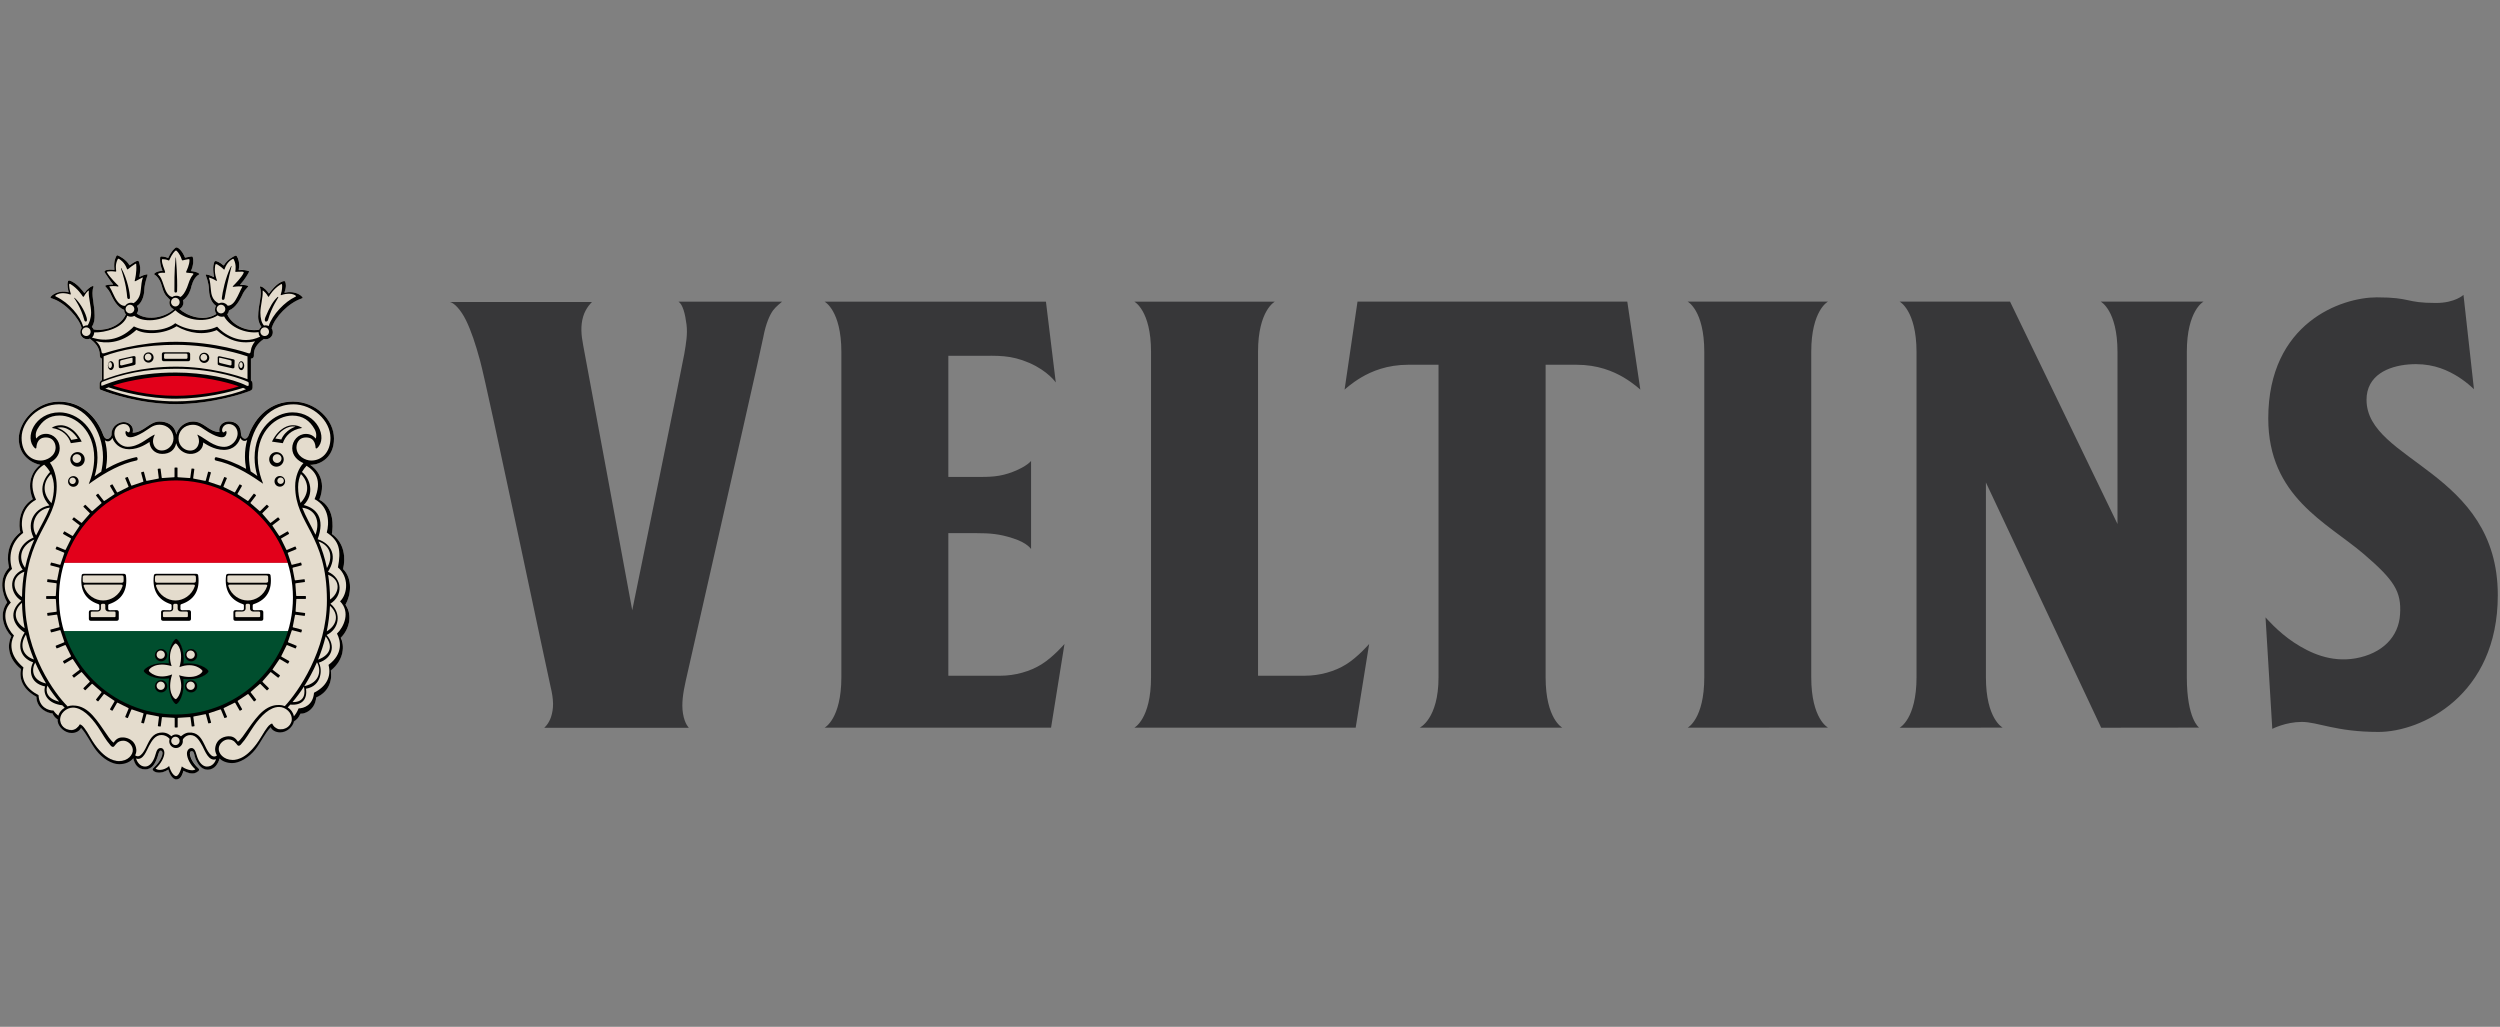
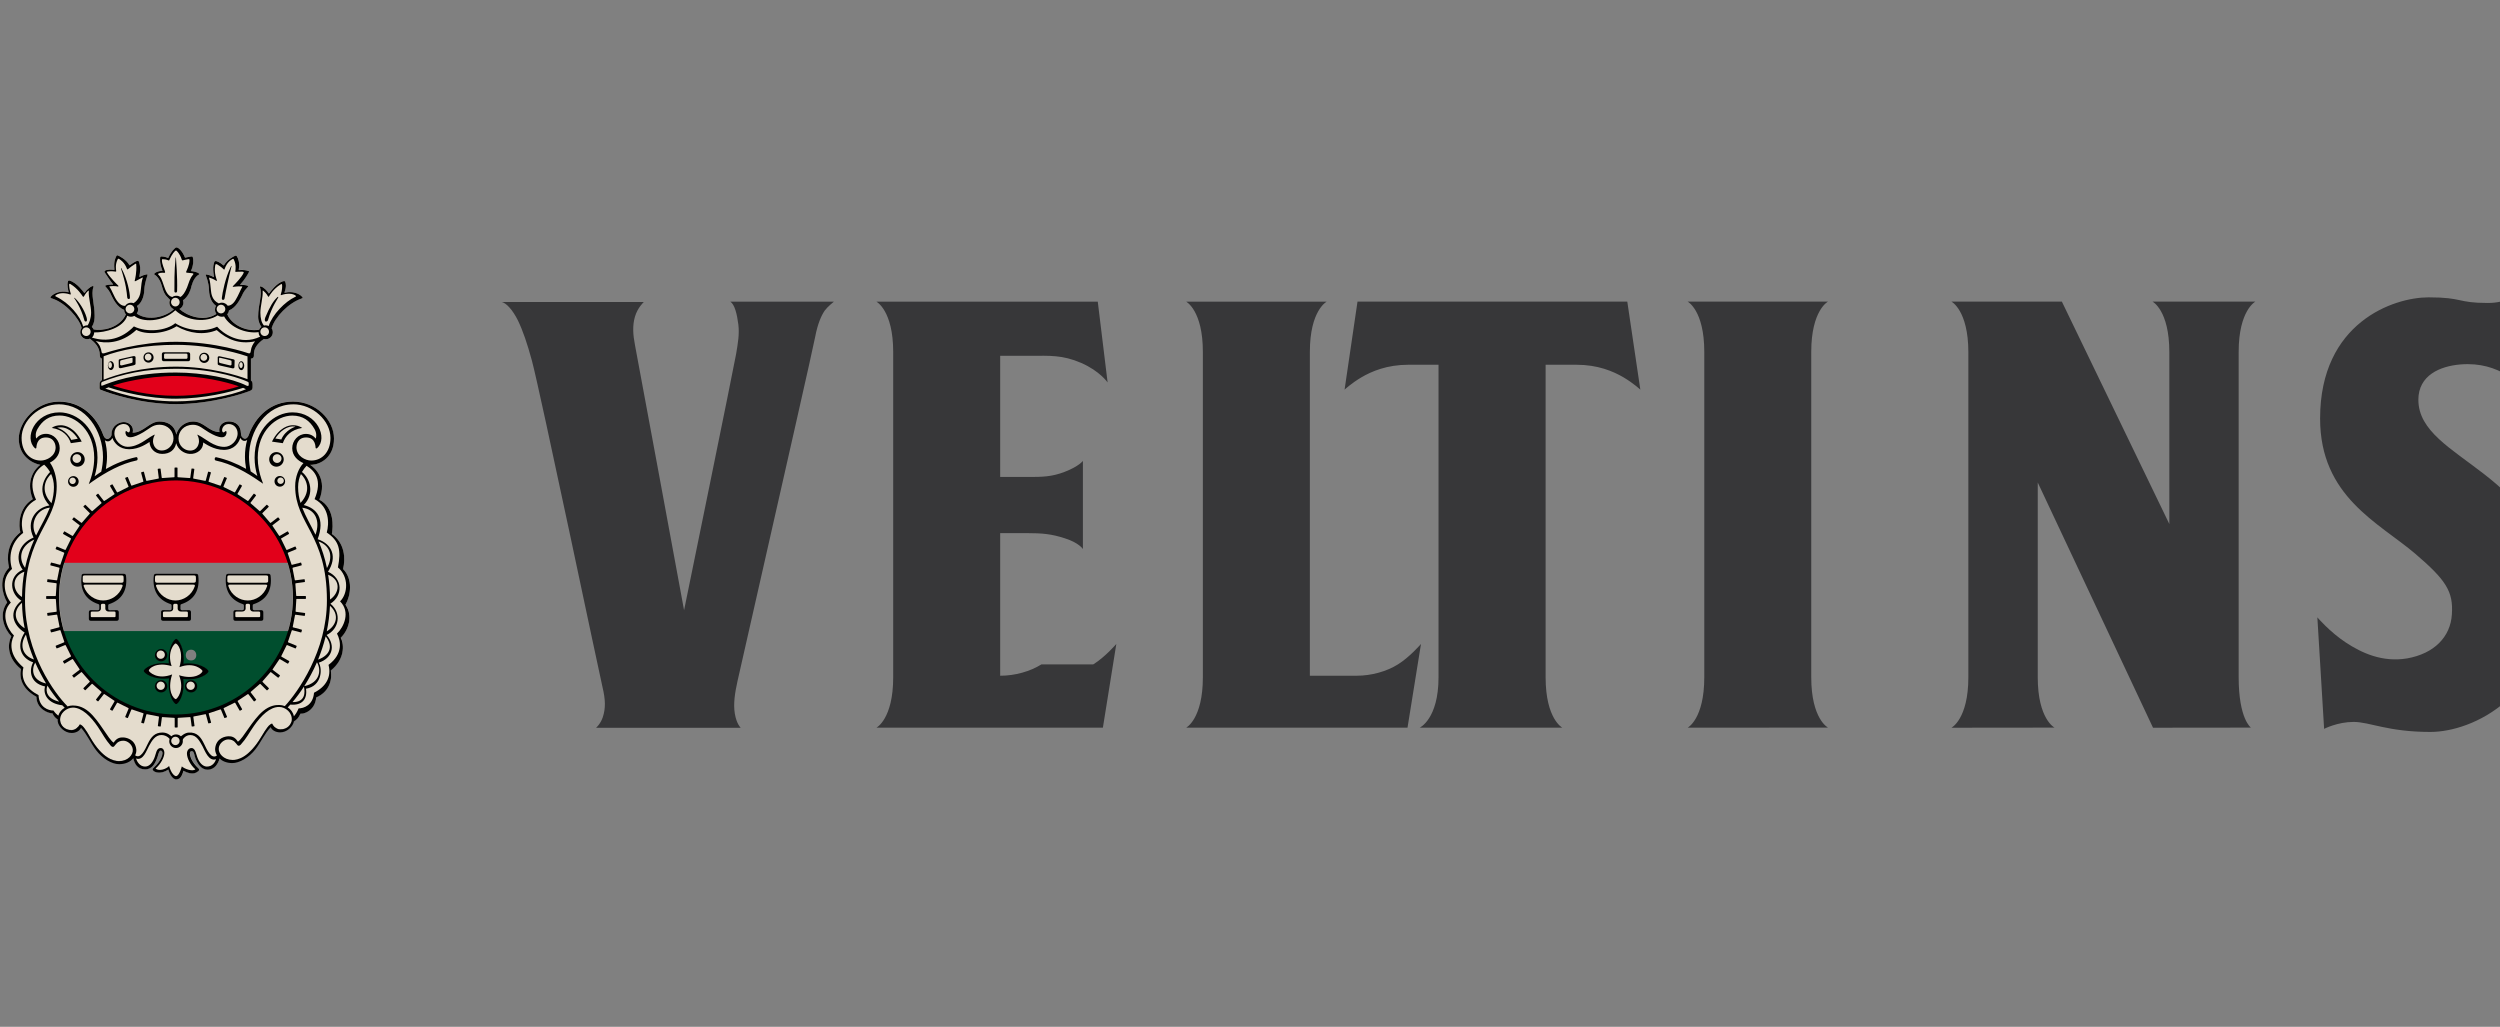
<svg xmlns="http://www.w3.org/2000/svg" height="920" id="Ebene_1" viewBox="0 0 1120 460" width="2240">
  <rect x="0" y="0" width="1120" height="460" fill="#808080" stroke="none" />
  <g id="veltins">
    <polygon points="43.69 176.8 43.62 176.76 43.61 176.76 43.69 176.8" style="fill:#fff; stroke-width:0px;" />
    <path d="m135.42,133.03c-1.52-1.75-4.71-2.63-7.51-1.96-.45.11-.59.05-.45-.23.95-2.51.56-4.15.26-4.69-.14-.27-.3-.32-.69-.24-3.05.6-6.24,5.19-6.49,5.44-.1.12-.12.16-.31-.08-.5-.88-2.03-2.6-3.37-2.98-.34-.09-.5.12-.41.38,1.23,3.38-.81,7.51-.81,13.19,0,2.14.81,3.56,1.46,4.55-.44.33-.8.76-1.01,1.27-6.13,1.04-12.56-2.5-14.28-6.96.43-.47.69-1.05.74-1.67,3.29-1.32,5-5.18,5.54-6.09.48-.91.77-2.26,2.87-4.41.28-.32.38-.47-.27-.66-1-.28-2.43-.32-2.65-.32-.45,0-.64.05-.22-.43,1.87-1.97,3.35-4.63,3.57-5.07.23-.54.23-.62-.23-.76-.97-.3-2.43-.49-3.95-.34-.3,0-.27-.21-.25-.3.59-3.04-.36-5.21-.83-5.87-.24-.33-.27-.46-.81-.23-.49.16-3.51,1.66-4.92,4.17-.2.26-.29.14-.37.06-1.72-1.51-2.98-1.88-3.43-1.88-.23,0-.41.08-.54.3-.11.28-1.06,2.17-.19,6.54.05.4,0,.41-.25.3-.24-.11-1.45-.81-2.94-1.09-.67-.13-.54.18-.45.45.06.27,1.29,3.03,1.39,6.32.1,4.05,1.57,6.07,3.16,7.29-.33.49-.49,1.04-.49,1.66,0,.74.24,1.38.64,1.9-5.8,3.77-13.3.78-16.57-2.2,1.03-.49,1.79-1.57,1.79-2.8,0-.39-.07-.72-.21-1.07,2.41-1.64,3.41-4.64,3.65-5.62.03-.25.91-4.45,3.31-5.77.3-.16.58-.47-.12-.83-.86-.44-1.65-.69-3-.84-.34-.01-.27-.11-.18-.34,1.14-2.5,1.02-4.89.79-5.76-.1-.32-.25-.48-.61-.47-.75.08-1.43.23-2.63.49-.27.08-.34-.03-.35-.1-1.07-2.8-2.72-4.15-3.23-4.33-.48-.23-.74-.1-1,.06-.35.32-1.66,1.22-3.1,4.33-.14.31-.2.22-.3.16-1.24-.54-2.43-.64-2.87-.6-.36.01-.52.06-.55.45-.03.27-.36,2.41.93,5.66.07.16.19.36-.12.36-.43,0-2.2.11-3.28,1.05-.38.35-.21.53-.05.62.27.13,2.29,1.35,3.31,5.27,1.15,4.3,2.39,4.56,3.58,6-.17.38-.27.82-.27,1.28,0,1.31.84,2.46,2.02,2.91-3.55,3.42-11.46,5.55-16.62,1.98.35-.48.6-1.09.6-1.78,0-.6-.21-1.16-.48-1.63,1.64-1.02,3.13-3.52,3.31-7.45.08-2.7,1.27-5.95,1.35-6.24.05-.26.23-.6-.47-.47-1.51.29-2.72,1.02-2.96,1.12-.23.11-.23.12-.19-.29.87-4.37-.19-6.41-.3-6.69-.12-.22-.21-.27-.47-.24-.32.03-1.05.19-3.41,1.91-.11.06-.19.19-.34-.07-1.45-2.48-4.53-4.04-5-4.19-.54-.22-.54-.13-.76.21-.33.68-1.29,2.25-.89,5.95,0,.08.08.32-.25.28-1.29-.2-3.18-.14-3.82.23-.52.3-.42.6-.32.83.14.25,2.76,4.22,3.53,5.07.46.48.25.46-.2.46-.2,0-1.57-.04-2.57.28-.69.22-.65.3-.34.59,2.05,2.19,2.33,3.5,2.82,4.42.65,1.15,2.24,4.7,5.51,6.04.01.78.29,1.47.79,1.99-2.85,6.16-10.64,7.56-14.46,6.74-.19-.43-.47-.82-.84-1.13,1.24-1.96,1.26-3.73,1.26-5.11,0-5.18-1.73-9.39-.53-12.79.09-.28-.08-.45-.41-.37-1.31.38-2.87,1.99-3.37,2.86-.21.27-.31.22-.48.02-.19-.24-3.16-4.45-6.46-5.36-.39-.11-.51.04-.68.31-.19.41-.46,1.97.23,4.59.1.33.1.39-.36.27-2.83-.65-6.04.26-7.53,2.07-.36.39-.14.57.2.69,6.31,1.78,12.68,9.24,13.61,13.36-.39.52-.62,1.15-.62,1.89,0,1.73,1.39,3.14,3.13,3.14.42,0,.82-.09,1.18-.27,2.04,1.57,4.43,3.68,4.43,7.38,0,.69.13,1.4.93,1.53v9.7c-.05,0-.11.03-.13.06-.3.11-.89.78-.89,1.22,0,.41-.07,1.64-.03,2.07.02.28,0,.71.3.88t.08.03c4.08,1.66,18.09,6.46,33.93,6.46s30.81-4.87,33.44-6.12c.19-.1.34-.18.41-.3.23-.18.41-.52.41-1.02,0-1.67.16-2.57-.74-3.15v-9.79c.68-.06,1.39-.4,1.33-1.57-.1-2.69,1.1-4.93,4.45-7.29.3.11.56.17.89.17,1.72,0,3.13-1.4,3.13-3.14,0-.67-.19-1.25-.52-1.79,1.39-5.03,7.66-11.42,13.54-13.37.26-.08.43-.42.21-.69Zm-56.56,44.28c-12.64,0-22.84-2.8-28.26-4.54.55-.21,1.05-.36,1.4-.52,1.29-.41,13.28-3.82,26.85-3.82,11.13,0,22.01,2.43,28.17,4.63-7.43,2.5-19.01,4.26-28.17,4.26Z" style="fill:#e4dccd; stroke-width:0px;" />
    <path d="m154.76,270.85c2.36-4.04,3.44-11.43-1.08-15.94,1.14-4.82.75-11.56-5.01-15.74.58-3.24,1.18-11.73-5.62-15.34,3.57-9.15-1.8-14.09-4.12-15.63.28.01.51.03.75.01,3.84-.21,9.91-3.28,9.91-11.72s-8.19-16.61-18.34-16.61-16.9,6.87-19.84,15.06c-.29.91-1.22,1.92-2.19,1.47-.96-.49-1.25-1.27-1.25-2.11,0-.14,0-.17-.03-.25-.15-3.58-2.4-5.3-5.48-5.3-2.53,0-4.75,1.9-4.15,4.81-5.12-.25-6.79-4.75-11.89-4.75-3.27,0-6.5,2.26-7.45,5.86-.84-4.74-4.62-5.86-7.51-5.86-4.54,0-7.14,5-12.05,5,.8-2.94-1.75-4.77-3.9-4.77s-5.49,1.66-5.49,5.44c0,.03.01.06.01.09-.1.78-.44,1.48-1.36,1.91-1.02.54-2.03-.55-2.37-1.55-2.97-8.19-9.71-15.06-19.88-15.06s-18,8.88-18,16.62,5.99,11.03,9.6,11.71h.03c-2.16,1.56-6.75,6.71-3.36,15.39-6.68,3.99-6.35,12.23-5.55,14.83-5.92,4.7-6.13,11.18-5.05,15.87-4.61,4.71-3.24,11.4-.85,15.56-3.95,5.35-1.34,11.91,1.86,15.12-1.79,3.59-1.9,9.71,4.29,14.73-.97,4.61,1.18,9.27,6.92,12.41.1,5.27,4.92,7.37,7.24,7.43.65,1.65,2.04,2.71,3.42,3.32v.08c.2,1.78,1.84,4.08,5.09,4.08,1.2,0,2.08-.6,2.72-1.28.79-.1,1.49-.32,2.09-.62.97.91,2.19,2.8,3.57,5.25,5.42,9.41,10.53,10.57,12.83,10.57.23,0,.45-.05.67-.06.06,0,.13,0,.17,0,2.29,0,4.14-.71,5.5-1.81.59,2.39,1.49,5.52,5.51,5.52,2.9,0,4.08-2.29,4.85-3.91,1.01-2.1,1.17-4.47,2.03-4.47.43,0,.84.34.84,1.16s-.69,3.45-3.82,6.37c-.57.52-.88.94-.17,1.57.67.61,3.24,1.61,6.59-.64,1.14,3.82,2.92,4.29,3.41,4.29.99,0,2.42-.02,3.38-3.71,4.04,2.17,5.81.77,6.49.25.17-.1.99-.68.19-1.41-3.18-2.9-3.82-5.76-3.82-6.63,0-.8.47-1.09.91-1.09,1.07,0,1.03,2.14,1.89,4,.65,1.41,2.06,4.34,5.2,4.34s4.9-3.08,5.38-5.29c1.4.96,3.27,1.57,5.37,1.57,2.71,0,5.33-1.12,7.91-4.1,1.66-1.57,3.49-3.75,5.35-6.9,1.37-2.35,2.53-4.1,3.47-5.08.82.6,1.8.99,2.84,1.03.57.43,1.25.77,2.14.77,2.67.05,4.24-1.48,4.85-3.05,1.58-.53,3.26-1.72,4.19-4.06,2.48.14,6.63-2.02,7.07-7.24,5.27-2.28,7.34-7.09,6.54-12.1,6.21-5.01,6.1-11.54,4.44-14.66,3.46-3.35,5.65-9.69,2.12-14.8Zm-75.93,49.16c-28.9,0-52.32-23.46-52.32-52.36s23.42-52.35,52.32-52.35,52.35,23.45,52.35,52.35-23.43,52.36-52.35,52.36Z" style="fill:#e4dccd; stroke-width:0px;" />
    <path d="m49.13,172.63s12.02,5.21,29.45,5.21,29.76-4.98,29.76-4.98c0,0-11.14-5.27-30.12-5.27s-29.09,5.04-29.09,5.04Z" style="fill:#e2001a; stroke-width:0px;" />
    <path d="m135.44,133.05c-1.51-1.76-4.72-2.63-7.5-1.97-.45.1-.6.1-.45-.22.94-2.5.55-4.15.25-4.67-.13-.28-.29-.3-.69-.24-3.05.6-6.24,5.19-6.48,5.44-.1.1-.13.14-.31-.1-.5-.87-2.03-2.59-3.38-2.96-.34-.11-.47.1-.41.37,1.23,3.38-.82,7.5-.82,13.18,0,2.16.82,3.58,1.45,4.56-.44.34-.81.77-1,1.28-6.14,1.03-12.56-2.5-14.29-6.96.46-.45.71-1.05.75-1.67,3.29-1.33,5-5.19,5.54-6.09.5-.92.77-2.23,2.87-4.41.28-.32.38-.47-.28-.67-.99-.29-2.41-.3-2.65-.3-.43,0-.64.02-.21-.43,1.87-1.99,3.35-4.64,3.58-5.09.23-.54.23-.63-.23-.74-.99-.32-2.45-.51-3.97-.35-.31.01-.27-.21-.25-.29.59-3.06-.38-5.23-.84-5.87-.23-.34-.27-.48-.82-.24-.49.16-3.51,1.68-4.91,4.15-.2.27-.29.15-.37.07-1.7-1.49-2.98-1.88-3.43-1.88-.23,0-.41.09-.52.3-.12.28-1.06,2.15-.21,6.54.06.38,0,.41-.23.3-.25-.12-1.47-.82-2.94-1.09-.68-.13-.54.17-.45.45.05.26,1.3,3.02,1.38,6.33.13,4.02,1.58,6.07,3.17,7.26-.33.48-.49,1.05-.49,1.7,0,.71.25,1.36.64,1.9-5.8,3.78-13.3.79-16.56-2.21,1.05-.49,1.78-1.59,1.78-2.83,0-.38-.06-.72-.21-1.04,2.41-1.64,3.41-4.65,3.65-5.63.03-.27.92-4.47,3.32-5.79.3-.15.58-.45-.13-.84-.86-.43-1.64-.67-3-.82-.33-.03-.27-.12-.15-.35,1.12-2.5,1.01-4.86.76-5.76-.09-.33-.25-.48-.61-.47-.75.1-1.42.22-2.62.5-.27.07-.34-.02-.36-.1-1.07-2.78-2.73-4.15-3.24-4.32-.49-.24-.75-.12-1,.06-.36.31-1.66,1.21-3.11,4.33-.14.3-.18.22-.29.16-1.24-.54-2.43-.64-2.87-.62-.37.03-.51.08-.54.46-.03.27-.37,2.41.93,5.65.09.17.19.36-.12.36-.43,0-2.19.11-3.29,1.06-.37.36-.2.55-.03.61.29.16,2.28,1.34,3.31,5.28,1.14,4.3,2.39,4.56,3.6,6-.19.38-.28.82-.28,1.27,0,1.31.82,2.47,2.02,2.93-3.56,3.42-11.48,5.53-16.62,1.97.34-.49.58-1.1.58-1.76s-.2-1.18-.49-1.66c1.66-1.03,3.16-3.49,3.31-7.45.09-2.69,1.29-5.95,1.36-6.23.05-.27.25-.59-.48-.46-1.48.28-2.69,1-2.95,1.1-.22.1-.22.12-.16-.28.87-4.37-.21-6.43-.31-6.68-.13-.21-.22-.27-.47-.24-.31.03-1.06.19-3.42,1.89-.12.07-.19.21-.34-.05-1.44-2.48-4.52-4.02-5.01-4.19-.55-.23-.55-.14-.76.22-.33.67-1.29,2.23-.89,5.91,0,.09.09.34-.24.29-1.29-.19-3.18-.12-3.81.26-.5.28-.42.59-.32.83.15.25,2.78,4.21,3.54,5.07.45.46.23.43-.21.43-.2,0-1.57-.02-2.58.27-.67.23-.64.31-.34.61,2.04,2.19,2.33,3.49,2.83,4.41.63,1.18,2.24,4.71,5.5,6.06.01.77.3,1.47.79,1.99-2.85,6.15-10.63,7.55-14.46,6.74-.19-.43-.47-.82-.83-1.13,1.24-1.96,1.26-3.73,1.26-5.14,0-5.17-1.73-9.37-.52-12.77.08-.27-.1-.45-.41-.38-1.3.4-2.89,1.99-3.37,2.85-.21.29-.32.23-.49.04-.19-.24-3.16-4.44-6.46-5.36-.4-.12-.51.03-.68.32-.19.4-.46,1.97.22,4.56.12.35.11.43-.35.29-2.85-.67-6.04.27-7.56,2.05-.33.38-.14.58.22.7,6.3,1.79,12.67,9.25,13.6,13.34-.39.52-.62,1.15-.62,1.9,0,1.71,1.4,3.12,3.13,3.12.42,0,.85-.08,1.18-.26,2.04,1.59,4.44,3.68,4.44,7.4,0,.69.13,1.4.95,1.52v9.7c-.05,0-.12.03-.15.05-.28.12-.89.79-.89,1.22s-.06,1.66-.03,2.06c.02.3,0,.71.32.89t.05.01c4.08,1.68,18.09,6.48,33.93,6.48s30.83-4.87,33.45-6.1c.2-.1.32-.19.4-.3.25-.19.41-.53.41-1.01,0-1.66.17-2.58-.74-3.18v-9.78c.67-.05,1.39-.39,1.33-1.55-.11-2.69,1.1-4.94,4.47-7.28.28.08.56.14.87.14,1.73,0,3.13-1.41,3.13-3.12,0-.67-.17-1.26-.52-1.79,1.4-5.02,7.65-11.44,13.54-13.38.28-.08.45-.41.23-.69Zm-96.79,17.48c-1.09,0-1.96-.85-1.96-1.92s.87-1.96,1.96-1.96,1.95.87,1.95,1.96-.89,1.92-1.95,1.92Zm.66-4.77h-.25c-.65,0-1.26.19-1.77.54-1.36-4.76-6.27-10.61-12.23-13.45-.51-.22-.29-.39-.12-.55,2.16-1.73,5.92-.61,6.32-.43.05.03.6.21.45-.25-.63-2.03-.74-3.49-.74-4,0-.59.29-.58.6-.36,3.28,1.99,5.1,4.94,5.36,5.31.15.3.47.6.67.23.79-1.48,1.69-2.36,1.79-2.43.11-.12.43-.44.39.19-.23,2.37,1.04,6.62,1.04,9.43,0,2.55-.89,4.88-1.53,5.75Zm55.17-15.92c-.21-2.12-.34-3.91-.8-5.2-.12-.3-.03-.28.27-.21.45.11,1.74.58,2.9,1.33.12.08.45.21.3-.27-.14-.47-1.26-3.05-.78-6.34.14-.94.32-1.04,1.14-.57.58.32,1.96,1.28,2.72,2.1.1.14.28.18.37-.07,1.13-3.38,3.2-4.33,3.57-4.53.38-.23.44-.06.54.1,1.24,2.29.8,4.75.73,5.24-.07.43.02.38.24.38.46,0,1.37-.14,2.86-.09.33.04.8.09.63.5-.79,1.94-4.25,5.44-4.59,5.75-.45.36-.39.54,0,.54.35,0,1.81-.32,3.72-.18.37.03.37.07.17.32-.71,1.16-1.64,3.68-2.96,5.81-1.15,1.89-2.39,2.47-3.46,2.54-.58-.82-1.55-1.4-2.62-1.4-.52,0-.96.12-1.4.34-3-1.39-3.38-4.2-3.56-6.1Zm6.46,8.61c0,1.09-.87,1.95-1.92,1.95s-1.95-.86-1.95-1.95.91-1.93,1.95-1.93,1.92.87,1.92,1.93Zm-27.47-10.28c-1.03-3.09-1.45-4.14-2.47-5.09-.26-.21-.32-.32-.05-.49.51-.3,1.19-.48,2.67-.37.3.04.45-.05.29-.63-.2-.87-1.43-3.36-1.37-5.07,0-.32.07-.41.41-.39.63.01,1.49.07,2.58.54.19.05.23.05.34-.19,1.33-2.97,2.36-3.86,2.68-4.12.3-.23.42-.12.57,0,1.29,1.21,2.06,3.09,2.25,3.78.07.27.2.55.47.51.75-.18,1.67-.41,2.43-.52.3-.04.63-.1.63.34,0,2.27-1.24,4.61-1.44,5.11-.2.52.03.58.42.6.42.03,1.11.08,2.28.23.61.1.53.36.37.57-1.58,1.84-1.85,3.58-2.72,5.78-.88,2.17-1.97,3.8-3.03,4.28-.5-.37-1.11-.54-1.81-.54-.63,0-1.28.19-1.79.57-2.1-.44-3.11-3.06-3.71-4.9Zm3.17,7.19c0-1.09.86-1.96,1.92-1.96s1.92.86,1.92,1.96c0,1.04-.86,1.93-1.92,1.93s-1.92-.89-1.92-1.93Zm-24.3-.71c-1.32-1.85-2.21-4.71-3.24-6.04-.21-.26-.17-.32.19-.36,1.99-.21,3.01,0,3.49.12.27.05.45-.27.12-.49-.35-.31-3.5-3.42-4.84-5.64-.25-.35-.18-.54.16-.59,1.68-.27,3.09-.03,3.55.03.3.01.32-.12.28-.42-.08-.45-.52-2.86.71-5.16.1-.14.2-.3.58-.1.34.22,2.42,1.33,3.58,4.52.1.23.22.22.39.08.85-.75,2.61-1.99,3.19-2.32.52-.32.52-.14.54.29.27,3.32-.54,6.61-.67,7.05-.15.55.26.36.4.29,1.51-.69,2.65-1.45,2.97-1.54.27-.16.3-.12.2.21-.45,1.22-.67,3.18-.85,5.16-.16,1.95-.73,4.48-3.25,6.08-.36-.14-.76-.21-1.16-.21-1.08,0-2.07.57-2.63,1.43-1.13,0-2.35-.48-3.71-2.39Zm3.94,3.8c0-1.07.9-1.93,1.96-1.93s1.94.87,1.94,1.93-.88,1.95-1.94,1.95-1.96-.86-1.96-1.95Zm22.58,41.36c-16.36,0-28.63-4.7-31.69-5.73.51-.14.98-.36,1.46-.57,6.22,2.1,17.66,5.11,30.23,5.11s24.34-2.95,30.05-4.87c.44.23.92.43,1.29.61-7.01,3.11-20.8,5.45-31.34,5.45Zm-28.25-7.02c.54-.22,1.04-.36,1.42-.52,1.29-.42,13.26-3.84,26.83-3.84,11.16,0,22.03,2.46,28.17,4.65-7.44,2.48-19.01,4.24-28.17,4.24-12.65,0-22.83-2.79-28.25-4.54Zm60.82-.38c0,.71-.67.5-1.08.3-6.34-3.16-19.26-5.82-31.54-5.82-18.79,0-29.7,4.59-32.74,5.8-.74.29-.71-.06-.71-.24v-.84c0-.18.27-.45.39-.52,8.82-3.51,19.51-5.88,33.07-5.88,18.29,0,30.45,5,32.22,5.85.5.25.39.6.39,1.35Zm-65-2.3v-10.45s.09-.04.13-.1c7.31-2.76,18.28-5.08,32.27-5.08,16.86,0,30.79,4.72,32.06,5.18v10.21c-3.97-1.52-16.64-5.61-32.09-5.61s-26.91,3.68-32.38,5.85Zm65.94-12.97c-.13,1.09-.43,1.3-1.07,1.12-.57-.19-14.73-5.14-32.48-5.14-16.72,0-30.98,4.81-31.88,5.07-.98.27-1.33.14-1.44-.55-.21-1.44-.74-3.35-2.62-4.86,4.1,1.06,11.23,1.47,18.23-5.01,4,2.31,12.48,1.95,18-1.61,5.8,3.31,12.39,4.06,17.98,1.72,4.74,4.26,10.16,6.5,17.2,5.03-.87,1.03-1.71,2.46-1.93,4.23Zm4.18-6.31c-8.96,4.3-16.9-1.69-19.28-4.48-5.95,2.85-13.91,1.56-18.75-1.55-3.94,3.31-12.5,4.37-18.53,1.43-5.28,5.53-11.93,7.2-18.8,5,.63-.6,1-1.42,1-2.31,4.92.15,13.14-2.06,14.82-7.48.49.3,1.06.46,1.66.46.54,0,1.06-.14,1.5-.39,3.64,2.94,12.57,2.94,18.38-2.5,5.33,4.96,13.98,5.6,18.98,2.26.53.4,1.19.63,1.89.63.35,0,.65-.06.97-.14,2.79,4.88,9.56,7.79,15.48,7.04v.12c0,.71.24,1.37.69,1.9h-.01Zm2.03-.3c-1.04,0-1.93-.85-1.93-1.92s.89-1.96,1.93-1.96c1.09,0,1.94.87,1.94,1.96s-.84,1.92-1.94,1.92Zm13.72-17.56c-4.59,2.13-10.28,7.94-11.93,13.08-.4-.19-.86-.3-1.33-.3-.27,0-.53.02-.78.08-1.05-1.16-1.61-3.11-1.61-5.83s1.23-7.13,1.03-9.5c-.04-.21-.04-.56.42-.12.34.27,1.23,1.02,1.99,2.41.25.33.34.2.51-.13.24-.38,1.8-3.19,5.07-5.21.57-.33.66-.3.72.33.03.38.1,2.12-.59,4.09-.14.41.11.4.36.28.5-.18,4.21-1.35,6.29.3.21.12.34.29-.15.52Zm-33.78,30.78c.61.15,5.11,1.16,5.54,1.24.45.08.98.04.98-.58s.07-2.34.07-2.76-.08-.56-.65-.71c-.43-.13-5.51-1.25-5.94-1.31-.45-.12-.98.06-.98.41v3.01c0,.36.35.53.98.7Zm-.38-3.11c0-.46.23-.41.69-.31.49.11,3.9.89,4.38,1.06.52.18.52.27.52.52s0,.89,0,1.29c0,.47-.37.56-.8.47-.42-.14-3.65-.85-4.2-1.02-.55-.14-.59-.33-.59-.64,0-.35,0-.95,0-1.36Zm-6.65,1.95c1.26,0,2.27-1.02,2.27-2.28s-1.01-2.29-2.27-2.29-2.24,1.02-2.24,2.29,1,2.28,2.24,2.28Zm-.16-4.04c.83,0,1.51.69,1.51,1.57s-.67,1.54-1.51,1.54-1.51-.69-1.51-1.54c0-.88.68-1.57,1.51-1.57Zm16.77,7.27c.74,0,1.32-.89,1.32-1.98s-.58-2.01-1.32-2.01-1.32.91-1.32,2.01.58,1.98,1.32,1.98Zm-.11-3.57c.43,0,.78.57.78,1.28,0,.75-.35,1.35-.78,1.35-.46,0-.81-.59-.81-1.35,0-.71.35-1.28.81-1.28Zm-58.29-.43c-.76,0-1.38.86-1.38,1.95s.63,2.01,1.38,2.01,1.37-.91,1.37-2.01c0-1.09-.62-1.95-1.37-1.95Zm-.36,3.09c-.46,0-.87-.6-.87-1.35s.41-1.33.87-1.33.81.6.81,1.33-.36,1.35-.81,1.35Zm17.22-7.05c-1.29,0-2.28,1.01-2.28,2.3s1,2.3,2.28,2.3,2.25-1.05,2.25-2.3c0-1.29-1-2.3-2.25-2.3Zm-.18,3.67c-.84,0-1.51-.69-1.51-1.56s.68-1.55,1.51-1.55,1.5.67,1.5,1.55-.67,1.56-1.5,1.56Zm18.81-.55v-2.36c0-.43-.36-.82-.84-.82h-11.03c-.46,0-.8.38-.8.82v2.35c0,.48.34.86.8.86h11.03c.47,0,.84-.37.84-.85Zm-1.19-.74c0,.28-.25.51-.55.51h-9.4c-.32,0-.55-.23-.55-.51v-1.29c0-.3.23-.54.55-.54h9.4c.3,0,.55.24.55.54v1.29Zm-24.25-.7c-.47.09-5.51,1.2-5.93,1.33-.57.14-.64.32-.64.71s.03,2.13.03,2.75.55.66,1.02.59c.37-.11,4.91-1.08,5.51-1.23.61-.19.99-.34.99-.71v-3c0-.34-.58-.53-.99-.43Zm-.93,3.11c-.57.18-3.73.89-4.16,1.02-.42.09-.85,0-.85-.47,0-.4.03-1.06.03-1.29,0-.25,0-.34.5-.52.48-.17,3.86-.95,4.33-1.06.49-.1.72-.15.72.31,0,.42,0,1.01,0,1.36,0,.3-.01.5-.59.64Zm-1.17-28.7c.33,0,.56-.1.56-.65,0-2.05-1.12-8.18-3.79-13.06-.18-.38-.28-.03-.18.2,2.28,7.01,2.52,10.37,2.76,12.77.06.52.31.74.65.74Zm42.24.42c.36,0,.69-.28.74-.8.42-2.7,2.01-10.13,3.05-14.06.12-.3,0-.6-.17-.23-2.58,5.08-3.88,11.97-4.12,14.18-.07.54.21.9.5.9Zm-21.13-3.31c.36,0,.57-.23.58-.72.23-6.18-.5-14.41-.5-14.82,0-.21-.08-.49-.18.11-.62,5.63-.52,12.33-.52,14.8,0,.58.3.63.62.63Zm-45.23,2.45c-.34-.27-.28.04-.28.04.14.23,3.05,4.18,4.54,9.89.1.39.33.62.72.62.43,0,.63-.67.27-1.89-1.02-3.51-3.48-7.1-5.27-8.66Zm90.81-.43c-1.81,1.59-3.46,4.29-5.47,9.1-.43,1.08-.27,1.89.32,1.89.32,0,.75-.23.89-.73,1.76-6.21,4.61-9.78,4.61-10.2,0,0-.01-.34-.35-.06Z" style="stroke-width:0px;" />
    <path d="m78.84,329.02c-1.64,0-3.02,1.35-3.02,3.06s1.39,3.04,3.02,3.04,3.07-1.38,3.07-3.04c0-1.9-1.38-3.06-3.07-3.06Zm-.27,4.79c-1,0-1.86-.86-1.86-1.89s.86-1.86,1.86-1.86c1.07,0,1.89.84,1.89,1.86,0,1.03-.82,1.89-1.89,1.89Z" style="stroke-width:0px;" />
-     <path d="m129.68,252.12H28.12l-1.55,6.54s-1.09,3.77-.79,8.26c.46,6.97,2.34,15.79,2.34,15.79h101.56s2.5-6.91,2.5-15.57-2.5-15.02-2.5-15.02Zm-81.69,17.73c0,1.57-.05,2.21-.05,2.88s.66.93,1.37.93,2.89.03,2.89.03v3.38h-11.97v-3.29h3.14c.93,0,1.46-.36,1.46-.91v-3.1c-3.29-.64-9.27-4.15-7.82-12.32h18.75s1.51,9.96-7.78,12.4Zm32.45,0c0,1.57-.05,2.21-.05,2.88s.67.93,1.38.93,2.9.03,2.9.03v3.38h-11.98v-3.29h3.13c.95,0,1.48-.36,1.48-.91v-3.1c-3.29-.64-9.29-4.15-7.84-12.32h18.74s1.51,9.96-7.78,12.4Zm32.46,0c0,1.57-.06,2.21-.06,2.88s.65.93,1.38.93,2.89.03,2.89.03v3.38h-11.98v-3.29h3.15c.91,0,1.46-.36,1.46-.91v-3.1c-3.3-.64-9.28-4.15-7.85-12.32h18.78s1.51,9.96-7.76,12.4Z" style="fill:#fff; stroke-width:0px;" />
    <path d="m47.99,269.85c0,1.57-.05,2.21-.05,2.88s.66.93,1.37.93,2.89.03,2.89.03v3.38h-11.97v-3.29h3.14c.93,0,1.46-.36,1.46-.91v-3.1c-3.29-.64-9.27-4.15-7.82-12.32h18.75s1.51,9.96-7.78,12.4Zm40.22-12.4h-18.74c-1.44,8.17,4.55,11.68,7.84,12.32v3.1c0,.54-.53.91-1.48.91h-3.13v3.29h11.98v-3.38s-2.17-.03-2.9-.03-1.38-.25-1.38-.93.05-1.31.05-2.88c9.29-2.43,7.78-12.4,7.78-12.4Zm32.46,0h-18.78c-1.43,8.17,4.55,11.68,7.85,12.32v3.1c0,.54-.56.91-1.46.91h-3.15v3.29h11.98v-3.38s-2.17-.03-2.89-.03-1.38-.25-1.38-.93.06-1.31.06-2.88c9.27-2.43,7.76-12.4,7.76-12.4Z" style="fill:#e4dccd; stroke-width:0px;" />
    <path d="m27.98,282.71s10.74,38,50.85,38c33.69,0,47.64-26.04,50.85-38H27.98Zm57.63,8.35c1.4,0,2.32,1.03,2.32,2.47s-.91,2.34-2.32,2.34c-1.48,0-2.37-.9-2.37-2.34s.89-2.47,2.37-2.47Zm-13.44.08c1.47,0,2.41.96,2.41,2.39s-.93,2.38-2.41,2.38-2.34-.94-2.34-2.38.91-2.39,2.34-2.39Zm0,18.62c-1.43,0-2.44-.87-2.44-2.28s1.01-2.49,2.44-2.49,2.25,1.02,2.25,2.49c0,1.42-.78,2.28-2.25,2.28Zm13.44.01c-1.48,0-2.43-.88-2.43-2.3s.96-2.49,2.43-2.49,2.28,1.02,2.28,2.49c0,1.42-.87,2.3-2.28,2.3Zm6.67-8.11c-1.68,1.49-5.42,2.65-10.42,2.01h-.2v.19c.66,5.55-.82,9.12-1.99,10.42-.36.4-.62.55-.74.55-.13,0-.41-.15-.74-.58-1.22-1.33-2.81-4.9-2.04-10.55l.03-.25-.25.07c-5.05.65-8.66-.63-10.31-2.12-.49-.41-.66-.69-.66-.84,0-.12.16-.44.66-.83,1.65-1.48,5.22-2.76,10.24-2.14h.22s-.04-.21-.04-.21c-.56-5.35,1-8.97,2.18-10.22.32-.42.6-.52.71-.52.12,0,.37.14.74.52,1.16,1.32,2.81,4.89,2.16,10.35l-.03.23.23-.05c4.98-.64,8.58.7,10.25,2.17.51.45.65.73.65.9,0,.14-.15.47-.66.9Z" style="fill:#004e2e; stroke-width:0px;" />
    <path d="m28.12,252.12h101.32c-1.15-4.83-14.06-37.54-50.38-37.54-31.46,0-47.2,23.94-50.94,37.54Z" style="fill:#e2001a; stroke-width:0px;" />
    <path d="m48.95,270.63c5.73-1.91,8.3-6.31,7.49-12.75-.12-.87-.78-.82-1.35-.82h-17.21c-.56,0-1.26-.05-1.3.82-.85,6.43,1.7,10.83,7.45,12.75.36.14.47.23.47.71v1.41c0,.4-.27.64-.8.64-.62,0-2.53-.05-2.98-.05-.58,0-.91.36-.91.93v2.98c0,.48.24.87.91.87h11.55c.63,0,.94-.38.94-.87v-2.98c0-.58-.33-.93-.94-.93-.47,0-2.35.05-2.96.05-.57,0-.83-.24-.83-.64v-1.41c0-.48.1-.58.47-.71Zm-11.89-10.26c-.03-.62-.04-1.24,0-1.93.08-.57.4-.65.86-.65h16.59c.45,0,.8.08.84.65.07.7.03,1.31,0,1.93-.03.24-.12.68-.85.68h-16.55c-.71,0-.83-.44-.88-.68Zm11.68,13.61h2.45c.39,0,.58.14.58.55v1.42c0,.45-.14.54-.63.54h-9.85c-.47,0-.63-.08-.63-.54v-1.42c0-.41.21-.55.58-.55h2.44c.98,0,1.53-.7,1.53-1.27v-1.57c0-.45.36-.64.68-.64h.65c.32,0,.65.18.65.64v1.57c0,.57.55,1.27,1.53,1.27Zm-2.53-4.96c-3.55,0-7.28-2.32-8.66-6.29-.1-.28-.28-.82.57-.82h16.2c.82,0,.63.54.53.82-1.35,3.97-5.09,6.29-8.64,6.29Z" style="stroke-width:0px;" />
-     <path d="m85.61,291.06c1.4,0,2.32,1.03,2.32,2.47s-.91,2.34-2.32,2.34c-1.48,0-2.37-.9-2.37-2.34s.89-2.47,2.37-2.47Z" style="fill:#e4dccd; stroke-width:0px;" />
    <path d="m72.17,291.14c1.47,0,2.41.96,2.41,2.39s-.93,2.38-2.41,2.38-2.34-.94-2.34-2.38.91-2.39,2.34-2.39Z" style="fill:#e4dccd; stroke-width:0px;" />
    <path d="m72.17,309.76c-1.43,0-2.44-.87-2.44-2.28s1.01-2.49,2.44-2.49,2.25,1.02,2.25,2.49c0,1.42-.78,2.28-2.25,2.28Z" style="fill:#e4dccd; stroke-width:0px;" />
    <path d="m85.61,309.77c-1.48,0-2.43-.88-2.43-2.3s.96-2.49,2.43-2.49,2.28,1.02,2.28,2.49c0,1.42-.87,2.3-2.28,2.3Z" style="fill:#e4dccd; stroke-width:0px;" />
    <path d="m92.28,301.67c-1.68,1.49-5.42,2.65-10.42,2.01h-.2v.19c.66,5.55-.82,9.12-1.99,10.42-.36.4-.62.55-.74.55-.13,0-.41-.15-.74-.58-1.22-1.33-2.81-4.9-2.04-10.55l.03-.25-.25.07c-5.05.65-8.66-.63-10.31-2.12-.49-.41-.66-.69-.66-.84,0-.12.16-.44.66-.83,1.65-1.48,5.22-2.76,10.24-2.14h.22s-.04-.21-.04-.21c-.56-5.35,1-8.97,2.18-10.22.32-.42.6-.52.71-.52.12,0,.37.14.74.52,1.16,1.32,2.81,4.89,2.16,10.35l-.03.23.23-.05c4.98-.64,8.58.7,10.25,2.17.51.45.65.73.65.9,0,.14-.15.47-.66.9Z" style="fill:#e4dccd; stroke-width:0px;" />
    <path d="m72.17,290.76c-1.51,0-2.77,1.28-2.77,2.76s1.26,2.77,2.77,2.77,2.77-1.23,2.77-2.77-1.22-2.76-2.77-2.76Zm-.19,4.39c-1,0-1.81-.8-1.81-1.86s.82-1.86,1.81-1.86c1.07,0,1.87.85,1.87,1.86,0,1.05-.8,1.86-1.87,1.86Z" style="stroke-width:0px;" />
-     <path d="m85.61,290.76c-1.54,0-2.77,1.28-2.77,2.76s1.23,2.77,2.77,2.77,2.74-1.23,2.74-2.77c0-1.48-1.24-2.76-2.74-2.76Zm-.21,4.39c-1.03,0-1.85-.8-1.85-1.86s.82-1.86,1.85-1.86,1.87.85,1.87,1.86-.82,1.86-1.87,1.86Z" style="stroke-width:0px;" />
    <path d="m72.17,304.68c-1.51,0-2.77,1.23-2.77,2.79s1.26,2.74,2.77,2.74,2.77-1.25,2.77-2.74-1.22-2.79-2.77-2.79Zm-.19,4.39c-1,0-1.81-.81-1.81-1.88,0-.99.82-1.83,1.81-1.83,1.07,0,1.87.84,1.87,1.83,0,1.07-.8,1.88-1.87,1.88Z" style="stroke-width:0px;" />
    <path d="m85.61,304.68c-1.54,0-2.77,1.23-2.77,2.79s1.23,2.74,2.77,2.74,2.74-1.25,2.74-2.74c0-1.56-1.24-2.79-2.74-2.79Zm-.21,4.39c-1.03,0-1.85-.81-1.85-1.88,0-.99.82-1.83,1.85-1.83s1.87.84,1.87,1.83c0,1.07-.82,1.88-1.87,1.88Z" style="stroke-width:0px;" />
    <path d="m82.16,297.35c.8-6.99-2.35-11.14-3.23-11.14s-3.99,4.12-3.27,11c-7.02-.89-11.24,2.39-11.24,3.35s4.22,4.22,11.32,3.34c-.96,7.22,2.26,11.54,3.18,11.54s4.06-4.2,3.2-11.25c7.07.91,11.28-2.47,11.28-3.43,0-.96-4.2-4.3-11.24-3.42Zm-1.95,5.15c2.69,6.85-1.01,10.71-1.43,10.71-.89,0-4.09-3.52-1.66-11.07-6.68,2.65-10.46-1.22-10.46-1.69,0-.91,3.27-4.09,10.22-2.03-2.19-6.49,1.28-10.15,1.76-10.15.85,0,3.85,3.36,1.75,10.61,6.61-2.54,10.33,1.24,10.33,1.73,0,.91-3.33,4.12-10.5,1.9Z" style="stroke-width:0px;" />
    <path d="m154.79,270.86c2.33-4.03,3.42-11.41-1.09-15.93,1.14-4.83.76-11.58-5.02-15.73.58-3.26,1.18-11.72-5.6-15.35,3.56-9.16-1.8-14.09-4.13-15.63.28.01.52.01.75.01,3.84-.21,9.93-3.27,9.93-11.74s-8.19-16.58-18.35-16.58-16.91,6.85-19.86,15.04c-.28.93-1.22,1.94-2.19,1.48-.94-.5-1.26-1.26-1.26-2.12,0-.08,0-.17-.03-.24-.15-3.56-2.39-5.27-5.48-5.27-2.52,0-4.75,1.88-4.14,4.79-5.11-.25-6.81-4.75-11.87-4.75-3.31,0-6.53,2.28-7.47,5.86-.85-4.74-4.63-5.86-7.52-5.86-4.54,0-7.14,5-12.05,5,.8-2.94-1.74-4.76-3.93-4.76s-5.49,1.64-5.49,5.45c0,0,.02.07.02.1-.08.76-.43,1.45-1.35,1.9-1.03.5-2.05-.56-2.37-1.57-2.97-8.19-9.71-15.04-19.88-15.04s-17.99,8.89-17.99,16.61,5.99,11.03,9.59,11.7h.04c-2.17,1.57-6.76,6.72-3.38,15.39-6.68,4.04-6.35,12.25-5.54,14.84-5.93,4.7-6.15,11.16-5.07,15.85-4.6,4.73-3.24,11.42-.84,15.57-3.96,5.36-1.33,11.91,1.85,15.14-1.77,3.6-1.89,9.69,4.32,14.73-1,4.61,1.15,9.27,6.91,12.4.08,5.27,4.92,7.38,7.23,7.45.47,1.2,1.35,2.12,2.33,2.72,0,.28-.02.55,0,.8.26,2.43,3.1,5.27,6.23,5.25,2.18,0,3.68-1.11,4.21-2.33,2.64,2.85,4.32,6.87,6.72,10,2.9,3.84,7.12,6.31,10.36,6.31,2.97,0,5.09-1.15,6.31-2.66.61,2.28,1.68,4.98,5.38,4.98,2.9,0,4.09-2.29,4.87-3.91,1-2.12,1.15-4.49,2.03-4.49.43,0,.84.34.84,1.16s-.69,3.46-3.82,6.37c-.58.53-.9.96-.19,1.58.69.61,3.25,1.61,6.61-.63,1.14,3.8,2.91,4.39,3.4,4.39.99,0,2.42-.14,3.38-3.84,4.03,2.19,5.82.82,6.52.28.15-.09.96-.69.17-1.4-3.19-2.91-3.82-5.78-3.82-6.63s.48-1.08.92-1.08c1.08,0,1.02,2.14,1.88,3.97.66,1.41,2.06,4.37,5.2,4.37s4.74-2.83,5.31-4.98c1.26,1.15,3.12,1.99,5.61,2.03,3.24.03,7.51-2.42,10.46-6.19,2.42-3.13,4.17-7.12,6.83-9.91.51,1.22,2.02,2.32,4.21,2.34,3.04.03,5.75-2.54,6.2-4.92,1.18-.65,2.24-1.77,2.91-3.46,2.47.14,6.64-2.04,7.07-7.26,5.26-2.27,7.34-7.07,6.55-12.08,6.22-5,6.1-11.54,4.43-14.66,3.46-3.37,5.65-9.73,2.13-14.84Zm-23.4-89.73c8.74,0,16.66,7.28,16.66,15.08,0,6.31-3.82,10.12-8.63,10.12-2.52,0-6.61-1.91-6.61-5.96,0-.67.3-4.39,4.35-4.39,4.38,0,4.13,4.42,4.24,4.72.15.32.52.21.69.05,4.91-4.5.07-16.01-11.06-16.01-7.98,0-16.97,7.22-16.97,20.32,0,2.87.45,5.58,1.23,8.19-1-.71-1.97-1.44-2.99-2.08-.42-2.06-.75-4.23-.75-6.44,0-11.67,7.67-23.58,19.83-23.58Zm-45.02,9.16c2.99,0,4.43,1.81,7.19,3.4,2.09,1.21,4.17,2.21,5.88,2.21,1.88,0,2.06-1.81,2.06-2.01,0-1.09-.45-.78-.67-.6-.37.41-.82.55-1.02.32-.87-.86.08-3.64,2.6-3.64,2.67,0,4.04,2.21,4.04,4.19,0,3.29-2.97,6.04-5.93,6.04-4.83,0-8.3-3.55-11.48-5.19-.22-.09-.5-.28-.64-.28-.11,0,.1.3.19.47.5,1.09.56,2,.56,2.49,0,1.11-.66,4.17-4.01,4.17-2.54,0-5.16-2.17-5.16-5.44-.02-3.13,2.37-6.1,6.37-6.1Zm-30.86-.33c2.51,0,3.22,2.78,2.38,3.64-.19.23-.64.09-1.05-.32-.18-.18-.64-.49-.64.6,0,.2.17,2.01,2.06,2.01,1.73,0,3.79-1,5.9-2.21,2.74-1.59,4.21-3.4,7.18-3.4,4,0,6.39,2.97,6.39,6.11s-2.61,5.44-5.18,5.44c-3.33,0-4.01-3.06-4.01-4.17,0-.49.07-1.4.62-2.49.06-.16.26-.47.12-.47-.1,0-.4.19-.6.28-3.18,1.64-6.65,5.19-11.51,5.19-2.89,0-5.92-2.74-5.92-6.04,0-3.1,2.63-4.19,4.27-4.19Zm-45.84,6.26c0-7.8,7.89-15.08,16.63-15.08,12.22,0,19.84,11.91,19.84,23.58,0,2.27-.32,4.45-.78,6.59-1,.63-1.99,1.38-2.98,2.08.78-2.65,1.29-5.4,1.29-8.33,0-13.1-9.01-20.32-17.02-20.32-11.12,0-15.97,11.51-11.03,16.01.14.17.52.28.65-.05.11-.29-.12-4.72,4.29-4.72,3.98,0,4.37,3.72,4.37,4.39,0,4.04-4.1,5.96-6.65,5.96-4.78,0-8.6-3.81-8.6-10.12Zm14.28,122.1c-2.25,0-6.44-1.38-6.68-6.91-5.47-2.77-8.11-7.13-6.76-12.39-6.5-5.49-5.99-11.05-4.26-14.31-3.05-2.97-6.17-9.98-1.4-14.76-3.04-3.76-4.41-10.83.54-15.06-1.62-5.11-.69-11.85,5-16.16-1.24-3.79-1.04-11.24,5.75-14.85-3.82-8.25-.14-13.52,3.65-15.7.72.65,1.75,1.73,2.63,3.29-1.64,1.59-6.71,8.02-.27,14.98-5.9.91-10.8,6.9-7.12,14.38-7.04,2.89-8.35,9.79-4.87,14.4-6.9,3.23-5.47,11.03-.58,13.88-5.94,4.88-3.89,10.92,1.46,14.27-3.66,5.65-2.08,11.3,3.82,13.37-1.78,3.12-1.84,9.23,5.32,10.79-1.02,3.46,1.23,7.68,7.73,8.43.36.39.72.74,1.07,1.1-1.34.77-2.4,1.97-2.87,3.56-.75-.58-1.49-1.31-2.15-2.31Zm-12.9-36.85c-4.37-2.74-5.68-7.55-1.19-11.43.06,3.97.47,7.8,1.19,11.43Zm-.15-25.36c-.6,3.35-.98,7.12-1.04,11.36-4.32-2.69-4.99-9.1,1.04-11.36Zm4.45-14.39c-1.6,3.57-3.09,7.65-4.11,12.65-2.94-3.77-2.55-9.6,4.11-12.65Zm7.55-29.39c.71,1.54,1.26,3.5,1.26,5.91,0,2.59-.41,4.96-1.11,7.2-5.62-6-2.14-11.35-.14-13.1Zm-.56,15.09c-1.55,4-3.91,7.87-6.16,12.48-2.9-4.76-.28-11.76,6.16-12.48Zm-10.72,56.88c.91,3.95,2.17,7.64,3.6,11.16-5.51-1.84-6.44-6.81-3.6-11.16Zm4.15,12.53c1.51,3.4,3.18,6.54,4.88,9.38-6.42-1.48-6.59-6.37-4.88-9.38Zm5.47,10.3c1.72,2.7,3.51,5.11,5.26,7.2-5.2-1.23-6.3-4.39-5.26-7.2Zm32.02,33.87c-2.3,0-7.4-1.14-12.81-10.58-2.03-3.6-3.71-5.93-4.72-5.9-.43.82-1.66,2.57-3.67,2.59-3.25,0-4.89-2.31-5.09-4.1-.38-3.57,2.96-5.99,5.69-6.01,4.04,0,8.04,3.99,11.19,8.64,2.26,3.34,3.32,5.64,5.77,8.43.66.75,1.26.59,1.49.32.81-.82,1.46-2.55,4.17-2.55,1.85,0,3.99,1.69,4.21,3.9.26,2.39-2.23,5.26-6.24,5.27Zm28.39-9.29s1.09-2.41,3.6-2.41c2.85,0,4.22,2.81,5.47,5.01,1.14,2.16,2.8,6.94,6.06,5.83-.4,1.38-1.66,3.29-4.08,3.29-1.51,0-3.06-1.24-4.04-3.53-.83-1.79-.98-4.78-2.89-4.78-1.11,0-2.02,1.06-2.02,2.44,0,1.97,1.33,4.92,3.77,7.1-1.29,1.13-4.98-.25-6.06-1.31-.96,3.41-1.96,4.36-2.61,4.36-.61,0-2.13-1.1-3.09-4.53-1.51,1.54-4.66,2.39-6.06,1.13,2.45-2.2,3.94-5.12,3.94-7.07,0-1.11-.57-2.13-1.67-2.13-2.03,0-2,2.66-2.93,4.73-1.07,2.41-2.42,3.58-4.06,3.58-2.37,0-3.63-2.25-4.04-3.6,3.24,1.09,4.65-3.53,5.84-5.68,1.2-2.18,2.69-4.85,5.54-4.85,2.56,0,3.97,2.07,3.97,2.07l.89-1.11c-.91-.95-2.36-2.08-4.41-2.08-3.41,0-5.07,1.95-6.57,5.05-1.32,2.8-3.2,6.91-5.66,5.18.42-.87.61-1.79.52-2.62-.53-4.84-4.89-5.42-5.99-5.41-1.03-.01-2.72.05-4.16,2.34-2.36-1.46-6.36-9.83-11.09-13.84-2.96-2.52-5.53-2.8-7.24-2.81-.78,0-1.58.14-2.39.42-.03-.08-.02-.14-.1-.22-5.3-5.31-18.89-23.31-18.89-47.31,0-29.74,14.2-34.17,14.2-51.16,0-4.21-1.33-8.28-3.05-10.53,2.23-1.12,4.4-3.26,4.4-6.48,0-3.43-2.64-6.42-6.16-6.42-1.97,0-3.43.93-4.37,2.11-.26-.83-.48-2.42.58-4.3,2.14-3.72,5.18-6.02,9.89-6.02,7.24,0,15.51,6.84,15.51,18.89,0,4.26-.98,8.16-2.44,11.87.52-.41,1.09-.81,1.63-1.19h0c6.17-4.27,12.87-7.97,19.8-9.44.31-.04.52-.41.45-.85-.04-.38-.29-.67-.6-.64-4.69,1.03-9.24,2.84-13.61,5.32.29-1.9.52-3.78.52-5.56,0-2.43-.32-4.92-.97-7.34.64.61,2.26,1.09,3.38-1,.81,2.26,3.13,5.05,7.49,5.05,4.61,0,8.2-2.72,9.16-3.27,0,2.71,2.2,5.36,5.64,5.36s5.64-1.76,6.28-4.8c.82,2.89,3.53,4.67,6.08,4.8,3.36.19,6.19-2.2,5.99-5.13.96.52,4.72,3.33,9.28,3.33s6.67-3.07,7.37-5.38c1.01,1.86,2.52,1.46,3.09.87-.69,2.46-1,5.03-1,7.53,0,1.75.21,3.63.52,5.47-4.33-2.42-8.83-4.21-13.43-5.22-.31-.03-.61.25-.63.64-.08.43.15.8.45.85,6.96,1.47,13.66,5.16,19.79,9.44.03.02.05,0,.06.02.44.3.93.61,1.37.95-.24-.59-.41-1.15-.61-1.76-.02-.06-.04-.08-.08-.14-1.04-3.08-1.71-6.29-1.71-9.75,0-12.05,8.29-18.89,15.5-18.89,4.74,0,7.8,2.3,9.93,6.02,1.05,1.88.83,3.48.58,4.3-.93-1.18-2.42-2.11-4.39-2.11-3.52,0-6.17,2.99-6.17,6.42s2.61,5.65,5.03,6.66c-2.1,2.16-3.71,6.13-3.71,10.35,0,16.99,14.22,21.42,14.22,51.16,0,22.72-12.97,41-18.85,47.35-.82-.3-1.66-.49-2.48-.5-1.72-.03-4.29.25-7.28,2.73-4.78,3.96-8.9,12.28-11.27,13.72-1.43-2.32-3.08-2.43-4.1-2.43-1.15-.02-5.49.53-6.08,5.31-.12,1.02.14,2.08.69,3.08-.22-.17-.3-.21.1.22-2.49,1.86-4.42-2.39-5.77-5.22-1.46-3.09-3.22-5.27-6.83-5.05-1.74.07-3.38,1.5-4.04,2.17l1.08,1.36Zm53.16-119.34c1.94,1.81,5.28,7.05-.17,12.95-.67-2.18-1.09-4.49-1.09-7.08,0-2.38.54-4.33,1.26-5.87Zm.6,15.09c5.75.67,8.22,5.8,5.93,12.1-2.2-4.48-4.43-8.22-5.93-12.1Zm7.35,15.12c5.66,2.05,6.4,7.29,3.71,11.91-.94-4.62-2.25-8.5-3.71-11.91Zm5.07,28.81c4.35,3.89,3.03,8.82-1.44,11.44.78-3.68,1.25-7.49,1.44-11.44Zm-.82-13.91c5.85,2.32,5.16,8.19.85,11.12-.01-4.13-.36-7.8-.85-11.12Zm-10.7,49.92c2.01-3.19,3.99-6.79,5.69-10.7,1.93,3.18,1.65,9.1-5.69,10.7Zm-5.27,7.14c1.73-2.03,3.44-4.32,5.11-6.92.54,2.35.79,7.05-5.11,6.92Zm14.85-29.45c3.17,3.93,2.58,8.2-3.4,10.43,1.33-3.23,2.49-6.76,3.4-10.43Zm-20.33,41.7c-2.03-.03-3.22-1.74-3.63-2.63-1.06,0-2.72,2.3-4.83,5.88-5.51,9.35-10.65,10.45-12.92,10.42-4.05-.06-6.47-2.96-6.17-5.34.25-2.19,2.4-3.86,4.28-3.86,2.67.06,3.33,1.79,4.12,2.6.23.28.82.44,1.46-.28,2.53-2.78,3.6-5.07,5.88-8.35,3.2-4.64,7.24-8.57,11.32-8.52,2.73.01,6.04,2.48,5.61,6.08-.22,1.77-1.88,4.05-5.12,3.99Zm21.62-28.92c1.38,5.31-1.05,9.73-6.5,12.47-.43,5.66-4.68,7.02-6.9,7.02-.71,1.72-1.44,2.76-2.12,3.53-.34-1.75-1.39-3.13-2.76-3.97.39-.43.78-.83,1.17-1.26,5.37.5,7.69-2.53,7.01-7.11,7.12-1.17,7.45-8.79,5.73-11.67,6.13-2.01,7.66-7.66,3.51-12.4,5.53-2.61,6.92-9.77,1.7-14.03,5.62-3.53,5.66-11.27-1.08-14.31,4.24-6.53,1.95-12.4-4.63-14.58,3.44-9.32-.47-13.86-6.25-15.3,4.99-4.94,2.91-11.96-.79-14.8.7-1.18,1.44-2.12,2.08-2.78,3.81,2.38,7.17,6.44,3.58,14.93,6.76,3.61,6.55,10.9,5.46,14.97,5.69,3.82,6.46,7.91,5,15.62,4.94,4.2,4.52,11.7.96,15.22,4.77,4.76,1.69,11.5-1.39,14.44,1.75,3.27,2.78,9.1-3.78,14Zm-23.36-88.79c1.81,0,3.29-1.47,3.29-3.28s-1.46-3.27-3.29-3.27-3.22,1.46-3.22,3.27,1.47,3.28,3.22,3.28Zm.32-5.59c1.12,0,1.97.85,1.97,1.93s-.85,1.97-1.97,1.97-1.96-.88-1.96-1.97.89-1.93,1.96-1.93Zm-87.53-5.64c-3.18-6.44-7.57-7.34-9.28-7.34s-3.13.38-4.15,1.2c5.05.77,7.58,3.74,8.55,6.83l4.88-.7Zm-11-6.21c4.21-1.05,7.74,2.34,9.23,4.91,0,0-2.01.36-2.91.53-2.25-4.49-6.32-5.44-6.32-5.44Zm7.27,21.66c-1.32,0-2.39,1.07-2.39,2.39s1.06,2.39,2.39,2.39,2.36-1.07,2.36-2.39-1.05-2.39-2.36-2.39Zm-.36,3.56c-.81,0-1.44-.66-1.44-1.45s.63-1.45,1.44-1.45,1.45.65,1.45,1.45-.63,1.45-1.45,1.45Zm2.24-14.33c-1.81,0-3.26,1.46-3.26,3.27s1.44,3.28,3.26,3.28,3.2-1.47,3.2-3.28-1.44-3.27-3.2-3.27Zm-.33,4.85c-1.09,0-1.95-.88-1.95-1.97s.85-1.93,1.95-1.93,1.95.85,1.95,1.93c0,1.09-.88,1.97-1.95,1.97Zm90.94,5.87c-1.34,0-2.39,1.06-2.39,2.39s1.05,2.39,2.39,2.39,2.36-1.06,2.36-2.39c0-1.33-1.07-2.39-2.36-2.39Zm.36,3.56c-.82,0-1.48-.65-1.48-1.44s.66-1.45,1.48-1.45,1.44.66,1.44,1.45-.65,1.44-1.44,1.44Zm9.66-25.1c-1.31-.82-2.49-1.2-4.24-1.2s-6.1.89-9.31,7.34l4.87.7c1.04-3.09,3.6-6.06,8.68-6.83Zm-12.05,4.76c1.71-2.87,5.25-6.07,9.06-5.32,0,0-4.54,1.34-6.38,5.75-.88-.2-2.68-.43-2.68-.43Z" style="stroke-width:0px;" />
    <path d="m132.71,268.54c0-.12.11-.21.24-.21h3.88c.11,0,.22-.1.22-.24v-.86c0-.11-.12-.21-.23-.21h-3.88c-.14,0-.24-.07-.24-.19l-.38-5.3c0-.12.1-.23.23-.23l3.89-.54c.12-.01.18-.1.17-.24l-.11-.89c-.03-.1-.14-.16-.25-.14l-3.93.5c-.1.02-.23-.1-.25-.19l-1.01-5.19c-.03-.13.05-.24.16-.31l3.81-1c.12-.03.17-.15.14-.28l-.23-.85c-.02-.12-.12-.17-.25-.13l-3.81.99c-.12.04-.25-.03-.28-.14l-1.68-5.03c-.03-.12,0-.24.12-.28l3.64-1.51c.11-.04.15-.17.12-.29l-.36-.81c-.04-.11-.18-.15-.28-.11l-3.58,1.5c-.11.05-.25,0-.3-.12l-2.34-4.78c-.05-.08-.02-.21.06-.26l3.39-1.95c.11-.08.14-.19.09-.3l-.45-.78c-.05-.1-.17-.13-.28-.08l-3.42,1.99c-.08.04-.21.01-.29-.08l-2.96-4.42c-.06-.1-.05-.22.03-.29l3.16-2.41c.09-.08.12-.21.03-.32l-.57-.71c-.06-.07-.19-.08-.3-.01l-3.11,2.38c-.08.07-.22.05-.3-.02l-3.46-4.03c-.08-.05-.08-.21,0-.29l2.78-2.77c.05-.08.05-.2,0-.3l-.66-.61c-.08-.09-.21-.09-.3,0l-2.8,2.76c-.08.08-.21.08-.3,0l-3.99-3.48c-.09-.08-.09-.22-.03-.29l2.39-3.13c.08-.1.05-.25-.03-.3l-.71-.54c-.08-.07-.22-.05-.29.03l-2.39,3.13c-.09.1-.21.12-.3.03l-4.44-2.94c-.07-.09-.11-.2-.07-.3l1.95-3.4c.05-.12.01-.24-.06-.3l-.78-.44c-.08-.06-.22-.02-.28.08l-1.94,3.39c-.06.1-.19.12-.29.08l-4.78-2.37c-.12-.05-.17-.19-.13-.29l1.5-3.6c.04-.1,0-.23-.11-.27l-.82-.32c-.09-.05-.23,0-.27.09l-1.5,3.64c-.06.1-.16.17-.29.12l-5.04-1.71c-.1-.01-.18-.14-.15-.25l1.05-3.81c.03-.11-.03-.23-.14-.25l-.88-.25c-.12-.01-.23.02-.26.17l-1.02,3.79c-.02.12-.14.19-.25.17l-5.21-1.02c-.12-.03-.2-.14-.18-.24l.52-3.95c.03-.1-.08-.21-.17-.23l-.88-.1c-.12-.03-.21.04-.23.18l-.53,3.88c0,.12-.11.22-.22.21l-5.32-.36c-.1,0-.19-.09-.19-.21v-3.93c0-.1-.12-.21-.22-.21h-.89c-.11,0-.22.11-.22.21v3.93c0,.12-.1.21-.19.21l-5.32.36c-.12,0-.23-.1-.23-.21l-.51-3.88c-.03-.11-.13-.18-.24-.17l-.86.1c-.14.02-.21.14-.19.23l.49,3.93c.01.1-.06.2-.17.24l-5.21,1.02c-.12.02-.24-.05-.27-.17l-1-3.79c-.03-.14-.16-.17-.27-.15l-.85.24c-.1.04-.16.14-.14.27l1,3.77c.03.11-.03.23-.15.25l-5.02,1.71c-.11.05-.23-.01-.28-.12l-1.49-3.62c-.03-.1-.15-.14-.27-.11l-.81.32c-.11.07-.17.18-.12.27l1.48,3.6c.03.1,0,.24-.12.29l-4.77,2.39c-.09.04-.23,0-.29-.1l-1.94-3.39c-.06-.1-.2-.14-.29-.07l-.78.46c-.1.06-.13.19-.08.29l1.99,3.4c.05.1.03.23-.08.3l-4.41,2.94c-.1.08-.23.06-.31-.03l-2.39-3.11c-.05-.1-.21-.11-.28-.05l-.72.54c-.09.05-.1.21-.04.31l2.41,3.11c.04.08.04.21-.04.29l-4,3.48c-.1.08-.25.08-.3,0l-2.79-2.74c-.06-.08-.17-.08-.28,0l-.63.59c-.07.1-.07.23,0,.3l2.77,2.77c.09.09.09.25,0,.29l-3.51,4.01c-.05.08-.19.1-.29.03l-3.13-2.36c-.09-.07-.22-.05-.28.02l-.56.69c-.05.12-.04.27.05.32l3.14,2.41c.08.06.11.18.04.28l-2.96,4.43c-.05.09-.2.12-.31.08l-3.4-1.97c-.1-.06-.23-.03-.28.08l-.45.78c-.05.1-.03.22.08.29l3.39,1.94c.1.06.12.2.06.28l-2.36,4.77c-.05.13-.19.17-.29.13l-3.6-1.5c-.1-.05-.21.01-.26.12l-.34.82c-.04.11.01.24.12.27l3.62,1.49c.1.05.15.17.11.29l-1.7,5.04c-.03.11-.14.17-.27.14l-3.76-.99c-.12-.04-.23.02-.27.13l-.24.85c-.03.12.04.24.15.28l3.79,1c.1.05.19.16.16.28l-1.04,5.22c-.01.1-.12.19-.23.19l-3.92-.5c-.1-.03-.23.03-.23.14l-.12.87c-.02.14.08.23.17.25l3.9.52c.1.01.2.1.19.25l-.36,5.29c0,.14-.1.21-.2.21h-3.91c-.12,0-.22.11-.22.21v.87c0,.14.11.23.22.23h3.93c.1,0,.2.11.2.21l.36,5.31c0,.14-.1.21-.19.22l-3.9.52c-.1,0-.19.14-.17.23l.12.87c0,.1.13.24.23.19l3.92-.53c.11,0,.22.1.23.19l1.04,5.21c.02.14-.06.25-.18.27l-3.78,1.02c-.12.03-.21.14-.15.25l.24.87c.01.12.14.16.25.14l3.78-1c.12-.03.24.03.27.14l1.7,5.04c.05.12,0,.23-.11.28l-3.62,1.48c-.12.04-.16.2-.12.28l.34.85c.04.09.16.14.27.09l3.6-1.48c.1-.04.24.01.29.14l2.36,4.74c.06.12.03.23-.08.28l-3.4,1.97c-.11.09-.14.2-.08.3l.45.77c.06.12.19.14.29.11l3.4-2.01c.11-.05.24-.01.31.1l2.96,4.43c.07.06.03.22-.04.28l-3.15,2.39c-.1.06-.12.21-.05.31l.55.69c.07.12.2.13.28.07l3.14-2.42c.1-.07.24-.05.29.05l3.51,4.01c.08.07.08.19,0,.3l-2.77,2.76c-.08.09-.08.21,0,.31l.6.61c.12.08.24.08.3,0l2.8-2.76c.05-.08.2-.1.3,0l3.99,3.5c.1.07.1.21.04.31l-2.4,3.11c-.05.1-.04.22.04.3l.71.55c.09.05.23.04.3-.06l2.4-3.11c.08-.08.21-.11.31-.05l4.41,2.96c.12.07.14.2.07.32l-1.97,3.4c-.05.08-.02.24.08.3l.78.43c.1.05.23.03.29-.07l1.96-3.4c.05-.08.19-.14.29-.08l4.77,2.37c.12.05.15.17.12.29l-1.48,3.57c-.05.16,0,.25.12.3l.79.32c.12.09.25,0,.29-.1l1.51-3.62c.06-.11.17-.17.28-.12l5.02,1.69c.13.03.19.14.15.28l-1,3.8c-.03.1.03.21.14.27l.85.21c.12.03.24-.07.26-.17l1.03-3.78c.03-.11.15-.19.27-.17l5.21,1.02c.1.02.18.14.17.26l-.49,3.9c-.01.1.06.21.17.23l.88.12c.11.03.21-.08.24-.15l.51-3.89c0-.13.12-.2.23-.19l5.32.34c.09,0,.19.12.19.23v3.89c0,.14.11.21.22.21h.89c.1,0,.22-.08.22-.21v-3.89c0-.12.09-.23.19-.23l5.33-.34c.1,0,.21.07.23.19l.51,3.89c.03.08.12.15.23.15l.88-.12c.1-.02.2-.11.17-.23l-.52-3.9c-.01-.13.07-.24.18-.26l5.21-1.02c.11-.02.23.07.25.17l1.02,3.78c.02.11.14.21.24.17l.9-.21c.11-.05.18-.17.14-.27l-1.05-3.8c-.03-.14.06-.25.14-.28l5.05-1.69c.11-.05.23.03.29.12l1.5,3.62c.04.1.18.18.26.1l.83-.31c.1-.06.15-.15.11-.32l-1.5-3.57c-.03-.12,0-.23.13-.29l4.77-2.36c.1-.06.23,0,.3.08l1.93,3.4c.06.1.2.12.29.07l.78-.43c.07-.06.11-.22.06-.3l-1.95-3.4c-.04-.12,0-.25.07-.32l4.42-2.94c.1-.07.23-.03.31.04l2.4,3.13c.07.09.2.1.29.05l.71-.55c.08-.08.1-.21.03-.31l-2.38-3.1c-.06-.1-.06-.24.03-.31l3.99-3.49c.1-.08.23-.08.3,0l2.8,2.78c.07.07.21.07.3,0l.65-.63c.06-.1.06-.23,0-.32l-2.78-2.76c-.08-.1-.08-.23-.01-.3l3.48-4.01c.08-.1.22-.12.31-.05l3.11,2.42c.1.06.23.06.3-.07l.56-.69c.07-.1.05-.25-.04-.31l-3.16-2.4c-.08-.05-.1-.21-.03-.28l2.98-4.43c.08-.11.2-.14.29-.1l3.42,2.01c.11.03.23,0,.28-.11l.45-.75c.05-.12.02-.23-.09-.32l-3.39-1.94c-.08-.07-.11-.19-.06-.3l2.34-4.74c.05-.13.19-.17.3-.14l3.58,1.48c.1.05.24,0,.28-.09l.36-.85c.03-.08,0-.23-.12-.27l-3.64-1.49c-.11-.05-.15-.17-.12-.28l1.68-5.01c.02-.13.15-.19.28-.16l3.81,1c.12.03.23-.03.25-.14l.23-.87c.02-.12-.03-.23-.14-.25l-3.81-1.02c-.12-.02-.19-.13-.16-.25l1.01-5.22c.03-.1.14-.2.25-.19l3.93.52c.1.05.21-.1.25-.19l.11-.88c0-.1-.05-.23-.17-.23l-3.89-.52c-.12,0-.23-.09-.22-.22l.33-5.3Zm-53.88,51.54c-28.94-.04-52.35-23.46-52.41-52.4.05-28.95,23.47-52.37,52.41-52.44,28.95.06,52.35,23.48,52.41,52.44-.05,28.94-23.46,52.36-52.41,52.4Z" style="stroke-width:0px;" />
    <path d="m113.73,270.63c5.71-1.91,8.3-6.31,7.49-12.75-.12-.87-.79-.82-1.37-.82h-17.17c-.58,0-1.3-.05-1.41.82-.78,6.43,1.81,10.83,7.48,12.75.41.14.51.23.51.71v1.41c0,.4-.3.64-.87.64s-2.43-.05-2.91-.05c-.62,0-.91.36-.91.93v2.98c0,.48.25.87.91.87h11.54c.66,0,.94-.38.94-.87v-2.98c0-.58-.33-.93-.94-.93-.5,0-2.37.05-2.91.05-.61,0-.89-.24-.89-.64v-1.41c0-.48.11-.58.5-.71Zm-11.87-10.26c-.05-.62-.05-1.24-.02-1.93.03-.57.43-.65.87-.65h16.54c.47,0,.85.08.88.65.03.7.03,1.31,0,1.93-.03.24-.12.68-.88.68h-16.49c-.78,0-.9-.44-.9-.68Zm11.64,13.61h2.46c.37,0,.6.14.6.55v1.42c0,.45-.19.54-.66.54h-9.83c-.46,0-.65-.08-.65-.54v-1.42c0-.41.22-.55.61-.55h2.41c1.01,0,1.6-.7,1.6-1.27v-1.57c0-.45.33-.64.65-.64h.61c.35,0,.71.18.71.64v1.57c0,.57.52,1.27,1.49,1.27Zm-2.48-4.96c-3.61,0-7.32-2.32-8.66-6.29-.08-.28-.27-.82.53-.82h16.22c.83,0,.61.54.51.82-1.35,3.97-5.09,6.29-8.6,6.29Z" style="stroke-width:0px;" />
    <path d="m81.36,270.63c5.71-1.91,8.28-6.31,7.45-12.75-.07-.87-.77-.82-1.36-.82h-17.16c-.58,0-1.26-.05-1.37.82-.78,6.43,1.77,10.83,7.49,12.75.36.14.47.23.47.71v1.41c0,.4-.27.64-.85.64-.54,0-2.45-.05-2.92-.05-.62,0-.95.36-.95.93v2.98c0,.48.27.87.95.87h11.54c.67,0,.91-.38.91-.87v-2.98c0-.58-.32-.93-.91-.93-.48,0-2.38.05-2.94.05s-.87-.24-.87-.64v-1.41c0-.48.11-.58.52-.71Zm-11.89-10.26c-.07-.62-.07-1.24,0-1.93.06-.57.39-.65.85-.65h16.57c.47,0,.8.08.85.65.07.7.06,1.31-.02,1.93-.01.24-.11.68-.85.68h-16.53c-.74,0-.8-.44-.86-.68Zm11.7,13.61h2.41c.37,0,.59.14.59.55v1.42c0,.45-.19.54-.66.54h-9.8c-.47,0-.71-.08-.71-.54v-1.42c0-.41.23-.55.63-.55h2.44c.99,0,1.53-.7,1.53-1.27v-1.57c0-.45.38-.64.68-.64h.65c.34,0,.67.18.67.64v1.57c0,.57.53,1.27,1.57,1.27Zm-2.54-4.96c-3.56,0-7.31-2.32-8.65-6.29-.09-.28-.31-.82.52-.82h16.18c.84,0,.63.54.55.82-1.35,3.97-5.09,6.29-8.61,6.29Z" style="stroke-width:0px;" />
-     <path d="m608.16,135.13l-5.79,39.43s3-2.81,7.45-5.46c4.74-2.79,11.59-5.69,21.14-5.69h13.5v140.02c0,18.71-8.44,22.58-8.44,22.58h63.92s-7.5-3.87-7.5-22.58v-140.02s13.81,0,13.81,0c9.56,0,16.4,2.89,21.17,5.69,4.43,2.64,7.45,5.46,7.45,5.46l-5.84-39.43h-120.87Zm210.76-.01h-62.86s7.46,3.88,7.46,22.51v145.8c0,18.71-7.46,22.58-7.46,22.58l62.87-.05s-7.49-3.83-7.49-22.53v-145.8c0-18.62,7.49-22.51,7.49-22.51m-352.39,162.54c-5.01,3.12-11.74,5.07-18.46,5.07h-23.22v-63.88h12.32c6.34,0,10.64.34,16.67,2.32,6.42,2.03,8.07,4.81,8.07,4.81v-39.49s-1.79,2.43-8.07,4.86c-5.97,2.33-10.33,2.33-16.67,2.33h-12.32v-54.28h13.8c8.33,0,14.03-.47,22.52,3.2,8.33,3.64,11.81,8.74,11.81,8.74l-4.41-36.2h-99.18s7.52,3.9,7.53,22.49v145.82c0,18.69-7.52,22.56-7.52,22.56h101.46l6.02-37.51s-5.01,5.86-10.35,9.16m136.49,0c-4.98,3.12-11.77,5.07-18.51,5.07h-20.92v-145.1c-.01-18.6,7.54-22.49,7.54-22.49h-62.97s7.49,3.9,7.49,22.49v145.8c0,18.71-7.49,22.58-7.49,22.58h99.17l6.04-37.51s-5.02,5.86-10.35,9.16m345.61-140.02v77.12l-48.14-99.63h-49.47s7.53,3.88,7.57,22.51v145.8c0,18.71-7.57,22.58-7.57,22.58l46.17-.05s-7.51-3.83-7.51-22.53c-.02-18.01,0-87.28,0-87.28l51.64,109.86,43.86-.05s-5.49-3.83-5.49-22.53v-145.8c0-18.62,7.49-22.52,7.49-22.52h-46.08s7.52,3.88,7.52,22.52m111.57,21.5c0-11.06,9.79-15.12,18.86-15.87,9.07-.74,15.57,1.7,20.63,4.59,4.85,2.73,8.64,6.5,8.64,6.5l-4.69-42.25s-3.79,3.62-12.31,3.62c-13.97,0-10.93-2.52-26.58-2.52s-48.57,11.27-48.57,54.28c0,35.06,26.32,46.66,42.67,60.62,13.89,11.87,17.04,16.97,16.37,27.11-.61,10.17-8,17.61-20.04,19.74-11.08,1.88-20.37-2.44-27.47-7.11-7.25-4.78-12.76-11.27-12.76-11.27l3.03,49.95s6-3.11,13.22-3.11,15.32,4.49,34.38,4.49,53.43-16.17,53.43-61.26c0-55.78-58.8-59.81-58.8-87.5m-752.64-33.63c.5,4.2-.2,8.22-1.02,13.08-.78,4.78-23.31,114.78-23.31,114.78,0,0-20.95-113.54-21.96-118.61-.95-4.87-1.2-8.86-.06-12.84,1.17-4.1,3.99-6.63,3.99-6.63h-63.59c2.01.52,4.84,3.53,7.16,8.21,2.28,4.69,4.21,10.42,6.3,18.09,3.55,13.03,30.62,142.34,31.56,145.95,1.46,6.08,1.48,9.82.18,13.78-1.07,3.13-3.02,4.73-3.02,4.73h64.82s-1.85-1.66-2.64-6.36c-.73-4.41.03-9.27,1.2-14.55,22.34-98.59,33.65-148.27,34.79-154.2,1.14-6.03,2.84-9.76,4.35-11.9,1.2-1.64,4.04-3.9,4.04-3.9h-46.38c1.91,1.29,2.97,5.4,3.6,10.37" style="fill:#373739; stroke-width:0px;" />
+     <path d="m608.16,135.13l-5.79,39.43s3-2.81,7.45-5.46c4.74-2.79,11.59-5.69,21.14-5.69h13.5v140.02c0,18.71-8.44,22.58-8.44,22.58h63.92s-7.5-3.87-7.5-22.58v-140.02s13.81,0,13.81,0c9.56,0,16.4,2.89,21.17,5.69,4.43,2.64,7.45,5.46,7.45,5.46l-5.84-39.43h-120.87Zm210.76-.01h-62.86s7.46,3.88,7.46,22.51v145.8c0,18.71-7.46,22.58-7.46,22.58l62.87-.05s-7.49-3.83-7.49-22.53v-145.8c0-18.62,7.49-22.51,7.49-22.51m-352.39,162.54c-5.01,3.12-11.74,5.07-18.46,5.07v-63.88h12.32c6.34,0,10.64.34,16.67,2.32,6.42,2.03,8.07,4.81,8.07,4.81v-39.49s-1.79,2.43-8.07,4.86c-5.97,2.33-10.33,2.33-16.67,2.33h-12.32v-54.28h13.8c8.33,0,14.03-.47,22.52,3.2,8.33,3.64,11.81,8.74,11.81,8.74l-4.41-36.2h-99.18s7.52,3.9,7.53,22.49v145.82c0,18.69-7.52,22.56-7.52,22.56h101.46l6.02-37.51s-5.01,5.86-10.35,9.16m136.49,0c-4.98,3.12-11.77,5.07-18.51,5.07h-20.92v-145.1c-.01-18.6,7.54-22.49,7.54-22.49h-62.97s7.49,3.9,7.49,22.49v145.8c0,18.71-7.49,22.58-7.49,22.58h99.17l6.04-37.51s-5.02,5.86-10.35,9.16m345.61-140.02v77.12l-48.14-99.63h-49.47s7.53,3.88,7.57,22.51v145.8c0,18.71-7.57,22.58-7.57,22.58l46.17-.05s-7.51-3.83-7.51-22.53c-.02-18.01,0-87.28,0-87.28l51.64,109.86,43.86-.05s-5.49-3.83-5.49-22.53v-145.8c0-18.62,7.49-22.52,7.49-22.52h-46.08s7.52,3.88,7.52,22.52m111.57,21.5c0-11.06,9.79-15.12,18.86-15.87,9.07-.74,15.57,1.7,20.63,4.59,4.85,2.73,8.64,6.5,8.64,6.5l-4.69-42.25s-3.79,3.62-12.31,3.62c-13.97,0-10.93-2.52-26.58-2.52s-48.57,11.27-48.57,54.28c0,35.06,26.32,46.66,42.67,60.62,13.89,11.87,17.04,16.97,16.37,27.11-.61,10.17-8,17.61-20.04,19.74-11.08,1.88-20.37-2.44-27.47-7.11-7.25-4.78-12.76-11.27-12.76-11.27l3.03,49.95s6-3.11,13.22-3.11,15.32,4.49,34.38,4.49,53.43-16.17,53.43-61.26c0-55.78-58.8-59.81-58.8-87.5m-752.64-33.63c.5,4.2-.2,8.22-1.02,13.08-.78,4.78-23.31,114.78-23.31,114.78,0,0-20.95-113.54-21.96-118.61-.95-4.87-1.2-8.86-.06-12.84,1.17-4.1,3.99-6.63,3.99-6.63h-63.59c2.01.52,4.84,3.53,7.16,8.21,2.28,4.69,4.21,10.42,6.3,18.09,3.55,13.03,30.62,142.34,31.56,145.95,1.46,6.08,1.48,9.82.18,13.78-1.07,3.13-3.02,4.73-3.02,4.73h64.82s-1.85-1.66-2.64-6.36c-.73-4.41.03-9.27,1.2-14.55,22.34-98.59,33.65-148.27,34.79-154.2,1.14-6.03,2.84-9.76,4.35-11.9,1.2-1.64,4.04-3.9,4.04-3.9h-46.38c1.91,1.29,2.97,5.4,3.6,10.37" style="fill:#373739; stroke-width:0px;" />
  </g>
</svg>